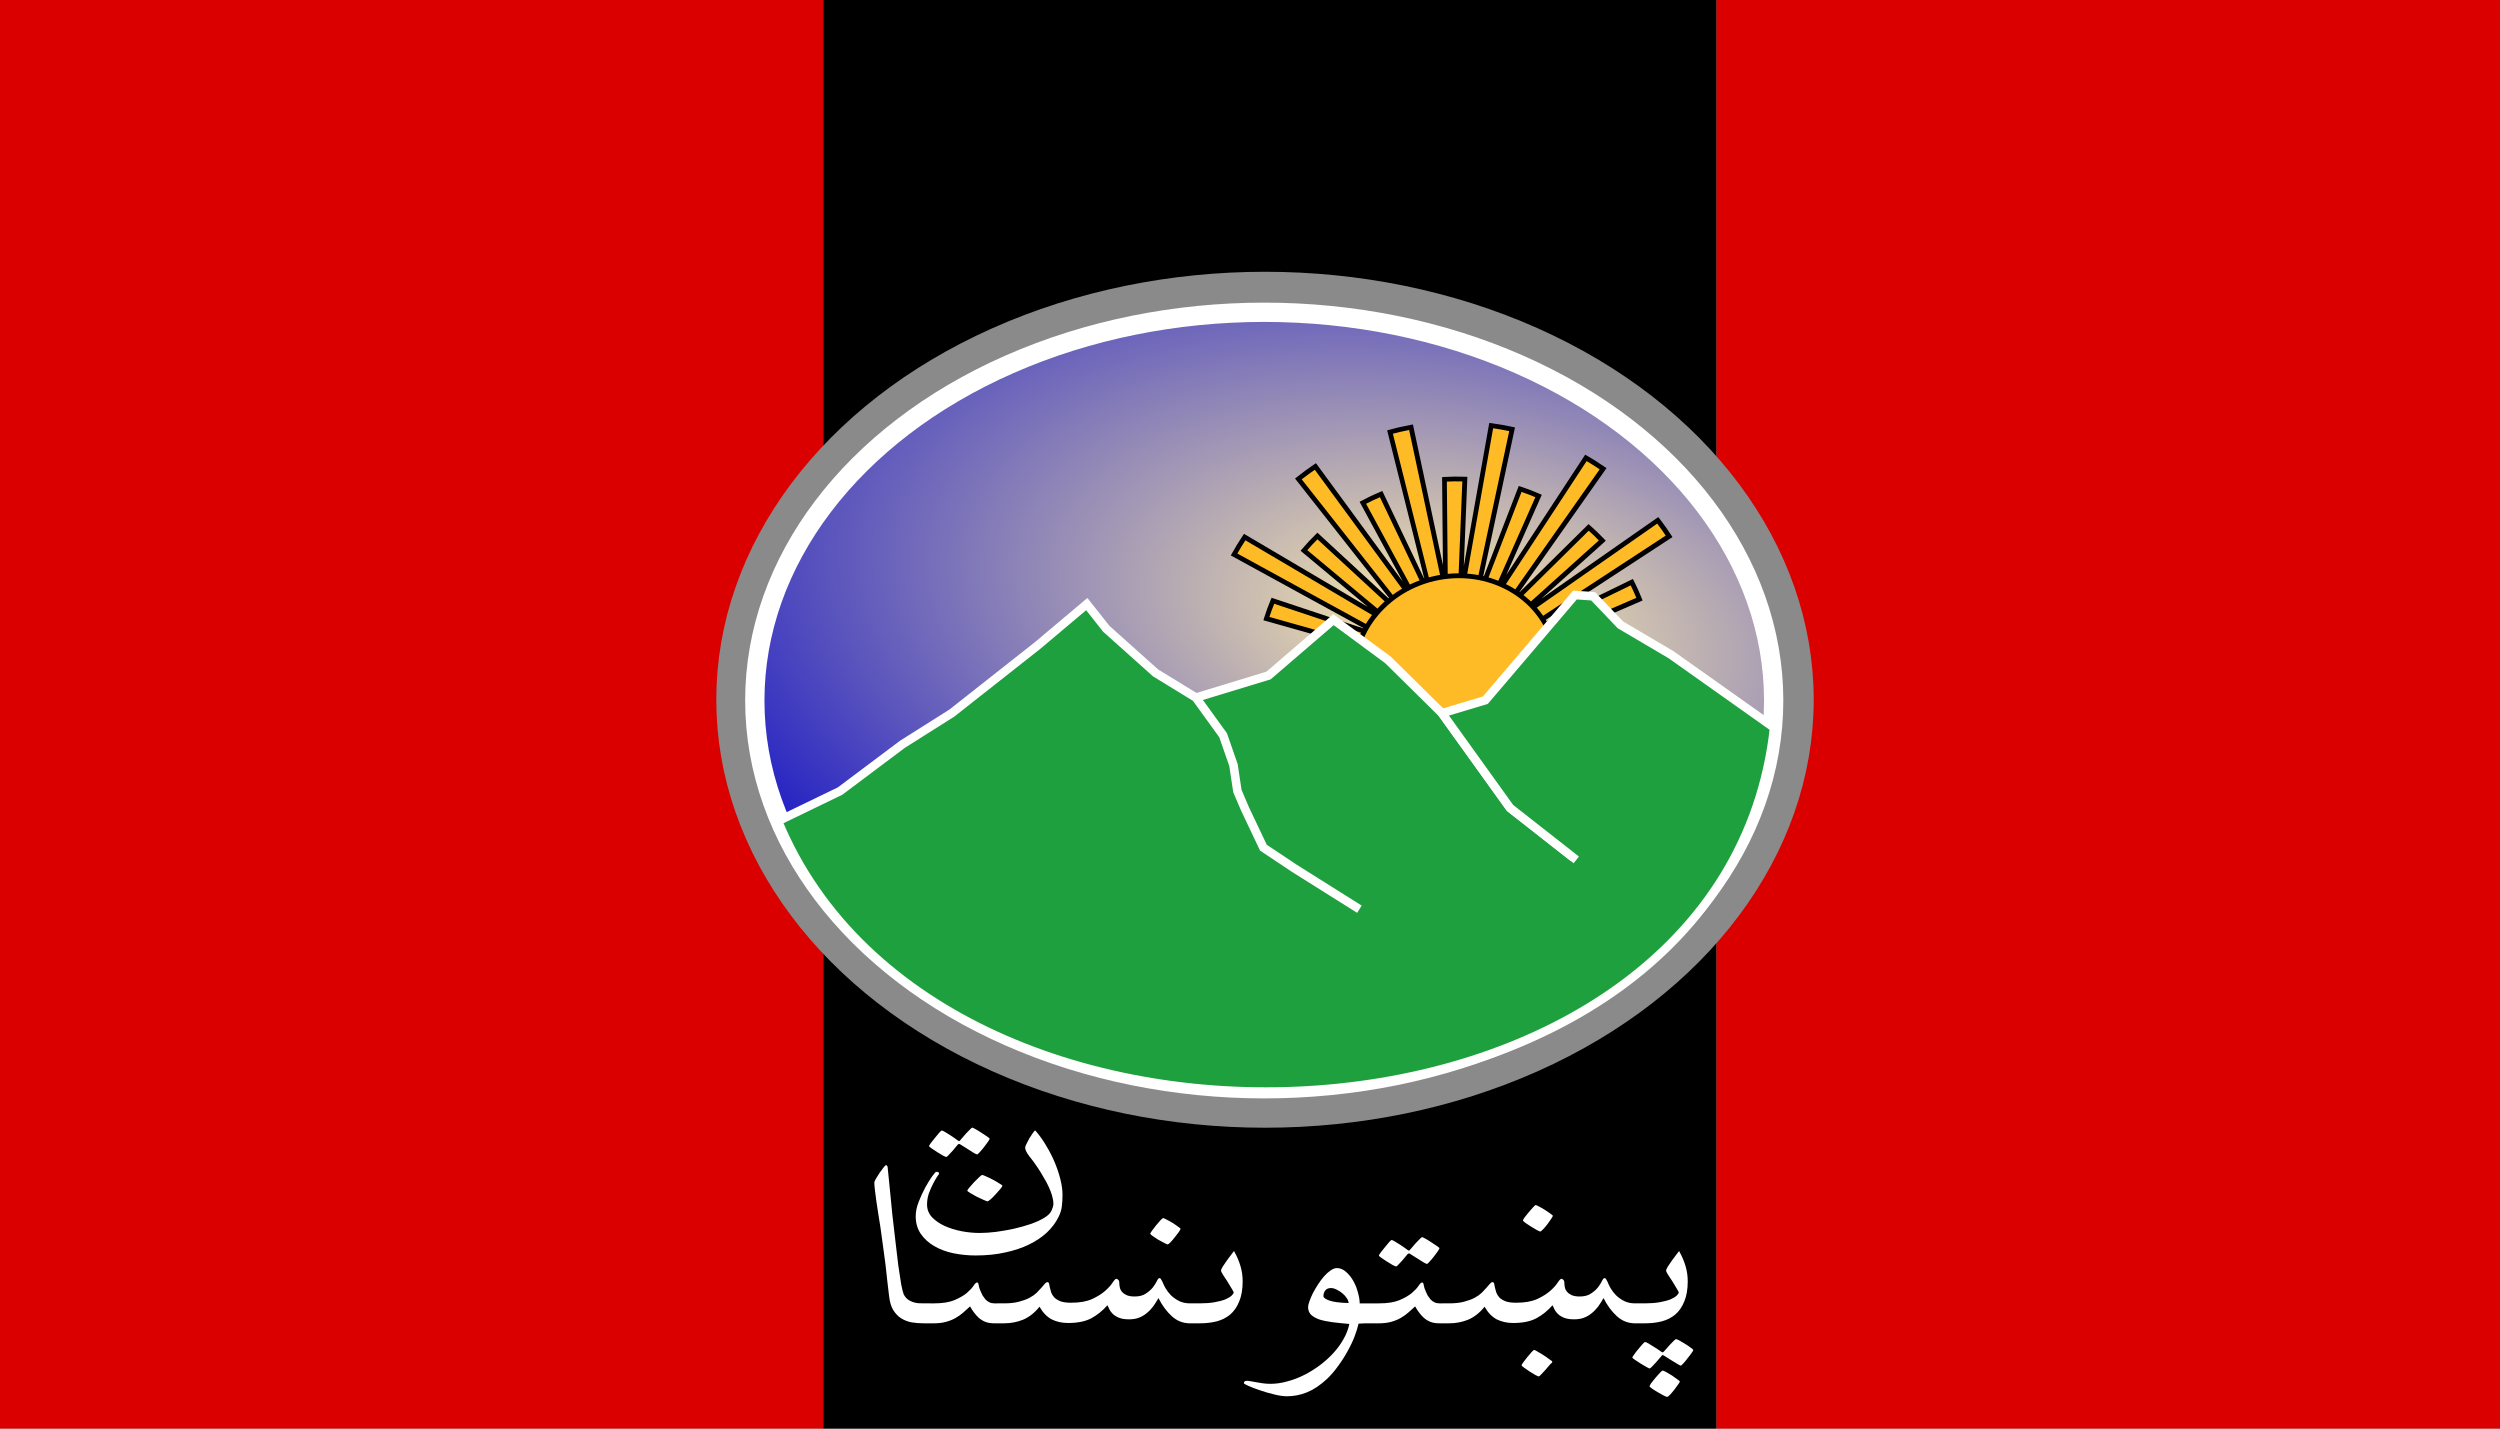
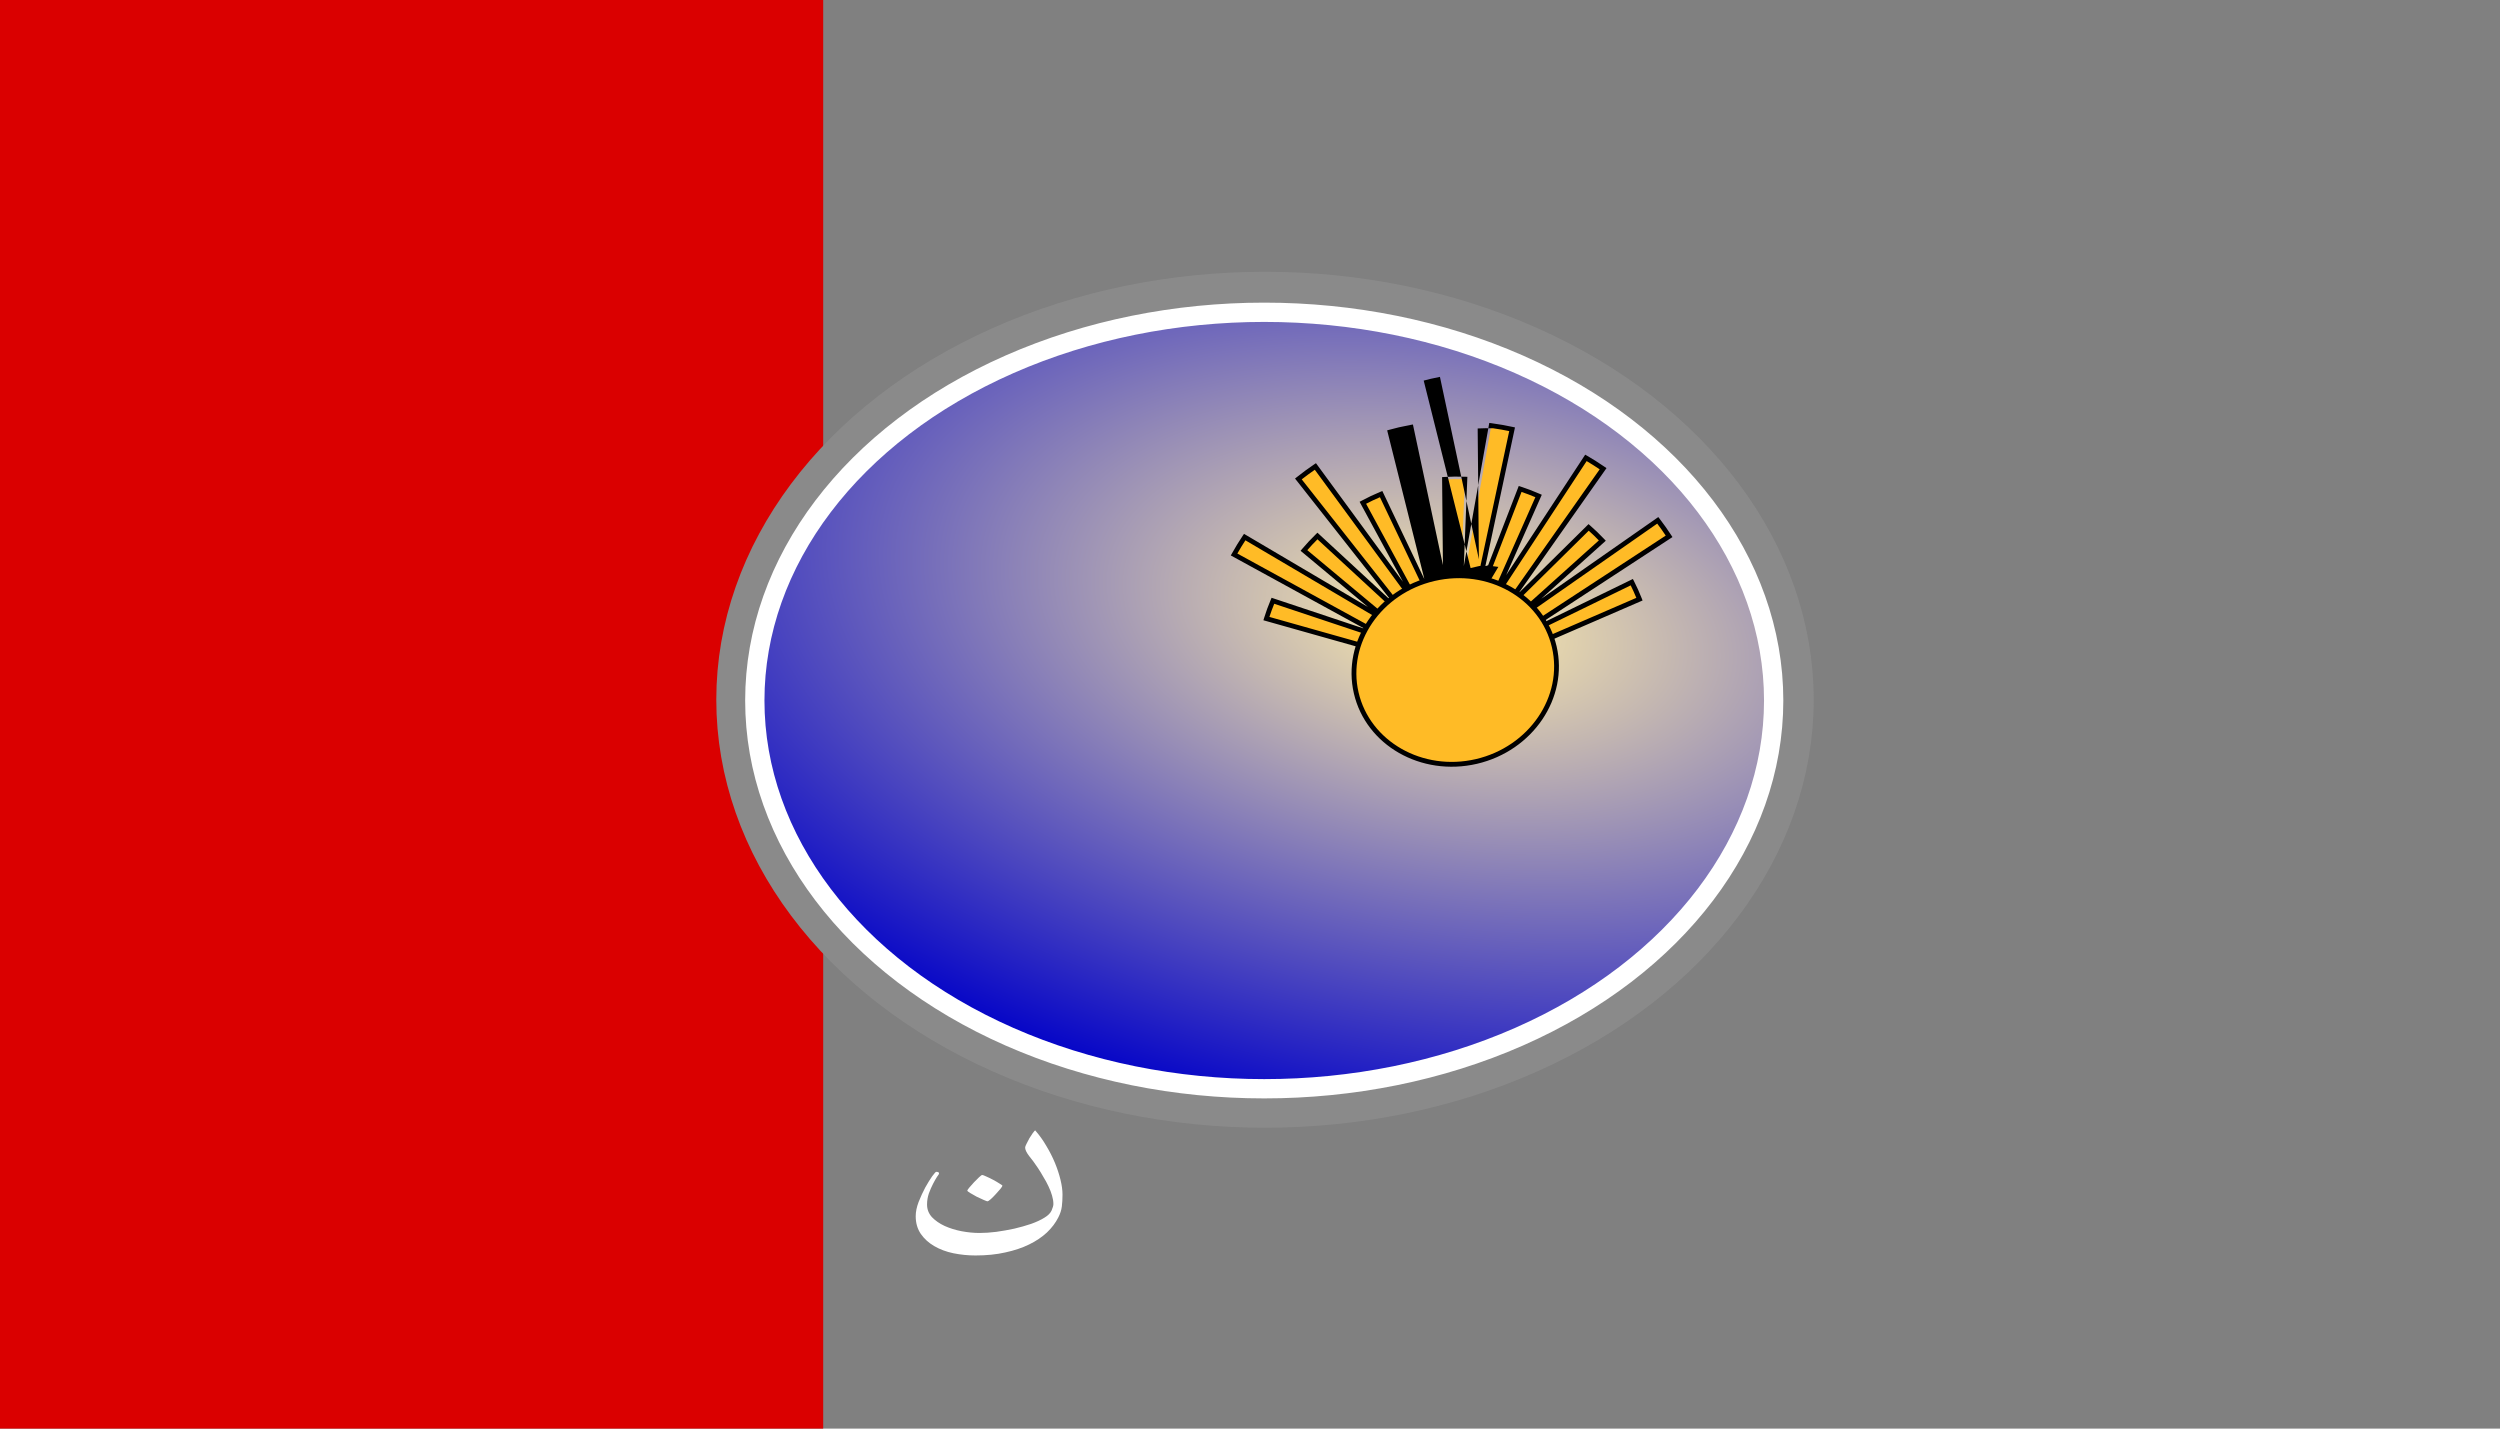
<svg xmlns="http://www.w3.org/2000/svg" xmlns:ns1="http://sodipodi.sourceforge.net/DTD/sodipodi-0.dtd" xmlns:ns2="http://www.inkscape.org/namespaces/inkscape" xmlns:xlink="http://www.w3.org/1999/xlink" id="Flag_of_Iran_1964" data-name="Flag of Iran 1964" viewBox="0 0 1050.01 600.01" version="1.1" ns1:docname="Pashtu flag.svg" ns2:version="0.92.2 (5c3e80d, 2017-08-06)">
  <rect x="0" y="0" width="1050.01" height="600.01" fill="#808080" stroke="none" />
  <ns1:namedview pagecolor="#ffffff" bordercolor="#666666" borderopacity="1" objecttolerance="10" gridtolerance="10" guidetolerance="10" ns2:pageopacity="0" ns2:pageshadow="2" ns2:window-width="1920" ns2:window-height="1001" id="namedview126" showgrid="false" ns2:zoom="1.296645" ns2:cx="525.005" ns2:cy="300.005" ns2:window-x="-9" ns2:window-y="-9" ns2:window-maximized="1" ns2:current-layer="Flag_of_Iran_1964" />
  <defs id="defs4">
    <linearGradient ns2:collect="always" id="linearGradient5326">
      <stop style="stop-color:#ffeeaa;stop-opacity:1;" offset="0" id="stop5322" />
      <stop style="stop-color:#ffeeaa;stop-opacity:0;" offset="1" id="stop5324" />
    </linearGradient>
    <style id="style2">
      .cls-1 {
        fill: #fff;
      }

      .cls-2 {
        fill: #ffbb26;
      }

      .cls-3 {
        fill: #da0000;
      }

      .cls-4 {
        fill: #239f40;
      }
    </style>
    <radialGradient ns2:collect="always" xlink:href="#linearGradient5326" id="radialGradient5328" cx="609.054" cy="252.389" fx="609.054" fy="252.389" r="218.014" gradientTransform="matrix(0.168,-0.996,1.856,0.313,38.356,789.475)" gradientUnits="userSpaceOnUse" />
  </defs>
-   <rect style="opacity:1;fill:#000000;fill-opacity:1;stroke:none;stroke-width:8.101;stroke-miterlimit:4;stroke-dasharray:none;stroke-opacity:1" id="rect5269" width="375.191" height="605.463" x="345.743" y="0" ry="172.871" rx="0" />
-   <rect style="opacity:1;fill:#da0000;fill-opacity:1;stroke:none;stroke-opacity:1" id="rect1009" width="329.076" height="605.463" x="720.934" y="0" />
  <rect style="opacity:1;fill:#da0000;fill-opacity:1;stroke:none;stroke-opacity:1" id="rect1020" width="345.743" height="603.282" x="0" y="0" />
  <ellipse style="opacity:1;fill:#0000c8;fill-opacity:1;stroke:#8a8a8a;stroke-width:15.335;stroke-miterlimit:4;stroke-dasharray:none;stroke-opacity:1" id="path4976" cx="531.305" cy="293.898" rx="222.794" ry="172.086" />
  <ellipse style="opacity:1;fill:url(#radialGradient5328);fill-opacity:1;stroke:#ffffff;stroke-width:8.101;stroke-miterlimit:4;stroke-dasharray:none;stroke-opacity:1" id="path5148" cx="530.986" cy="294.221" rx="213.964" ry="163.063" />
  <g id="layer1" transform="matrix(1.121,-0.261,0.264,1.136,-76.686,88.955)" style="opacity:1">
    <g id="g60">
      <g id="g36">
        <g id="g32">
          <g id="g58">
            <path class="cls-2" d="m 544.26,205.6 c -1.17,0 -2.34,0.03 -3.5,0.08 l 1.07,63.03 -9.37,-41.99 c -2.44,0.4 -4.85,0.92 -7.22,1.55 l 11.99,43.02 -25.86,-59.63 c -2.4,0.9 -4.76,1.9 -7.08,2.99 l 28.53,59.99 -26.45,-38.41 c -2.07,1.23 -4.07,2.56 -6,3.98 l 25.3,33.03 -45.25,-42.56 c -1.81,1.67 -3.55,3.43 -5.22,5.24 l 48.27,42.59 -38.29,-23.2 c -1.36,1.84 -2.62,3.75 -3.79,5.73 l 45.48,24.73 1.75,-2.75 0.81,0.75 3.76,-3.44 1.84,-1.17 v 0.09 l 4.04,-1.5 v 0.08 l 3.49,-0.83 h 3.49 l 3.58,0.83 v -0.08 l 4.04,1.5 v -0.09 l 1.84,1.17 3.76,3.44 0.81,-0.75 1.29,2.09 -0.92,0.34 1.93,4.35 1.11,4.25 52.11,-9.37 c -0.33,-2.24 -0.77,-4.44 -1.32,-6.59 l -51.07,11.53 68.11,-24.55 c -0.81,-2.23 -1.71,-4.41 -2.7,-6.54 l -60.92,24.06 39.54,-21.49 c -1.17,-1.98 -2.42,-3.9 -3.78,-5.74 l -38.23,23.15 48.23,-42.54 c -1.66,-1.8 -3.4,-3.54 -5.2,-5.2 l -45.22,42.56 25.24,-33.06 c -1.92,-1.41 -3.91,-2.75 -5.97,-3.98 l -23.86,34.64 -0.64,-0.34 26.58,-55.89 c -2.33,-1.1 -4.71,-2.09 -7.12,-2.99 l -24.41,56.29 -0.37,-0.2 10.99,-39.46 c -2.39,-0.64 -4.81,-1.18 -7.26,-1.58 l -8.67,38.46 1.09,-59.48 c -1.45,-0.07 -2.9,-0.11 -4.36,-0.11 v 0 z" id="path54" ns2:connector-curvature="0" style="fill:#ffbb26" />
-             <path d="m 562.87,295.02 -1.09,-4.2 -12.1,2.73 11.6,-4.18 -1.26,-2.83 -5.31,2.1 5.03,-2.73 -0.44,-0.98 v 0 l -1.2,-1.09 -0.76,0.46 0.64,-0.57 -2.98,-2.72 -1.35,-0.85 -3.71,-1.38 -3.97,-0.92 h -3.28 l -2.52,0.6 1.35,4.85 -2.03,-4.69 -0.7,0.17 -2.54,0.95 2.11,4.43 -2.86,-4.15 -0.39,0.15 -1.35,0.85 -2.98,2.72 0.65,0.57 -0.76,-0.46 -1.2,1.1 -0.64,-0.59 -1.63,2.55 -46.99,-25.56 0.46,-0.78 c 1.17,-1.98 2.46,-3.93 3.84,-5.8 l 0.47,-0.64 30.6,18.54 -41.6,-36.71 0.61,-0.66 c 1.8,-1.95 3.52,-3.68 5.27,-5.29 l 0.6,-0.55 38,35.75 -19.3,-25.19 0.72,-0.53 c 1.96,-1.44 4.01,-2.79 6.07,-4.02 l 0.7,-0.42 20.7,30.06 -24.19,-50.88 0.79,-0.37 c 2.33,-1.1 4.74,-2.12 7.14,-3.02 l 0.78,-0.29 21.13,48.73 -8.81,-31.62 0.85,-0.23 c 2.39,-0.64 4.84,-1.17 7.3,-1.57 l 0.82,-0.13 7.67,34.39 -0.94,-55.27 0.86,-0.03 c 1.37,-0.05 2.49,-0.08 3.53,-0.08 1.42,0 2.9,0.04 4.4,0.11 l 0.85,0.04 -0.95,51.76 6.97,-30.91 0.81,0.13 c 2.42,0.4 4.9,0.94 7.35,1.6 l 0.85,0.23 -8.64,31.01 20.88,-48.13 0.78,0.29 c 2.61,0.98 4.96,1.97 7.19,3.02 l 0.79,0.37 -24.2,50.9 20.71,-30.06 0.7,0.42 c 1.98,1.18 4.02,2.53 6.04,4.02 l 0.72,0.53 -19.3,25.28 38.04,-35.8 0.6,0.55 c 1.8,1.66 3.57,3.43 5.25,5.25 l 0.61,0.66 -41.56,36.67 30.55,-18.5 0.47,0.64 c 1.32,1.79 2.6,3.74 3.83,5.82 l 0.46,0.78 -27.74,15.08 48.36,-19.1 0.35,0.75 c 1,2.15 1.91,4.37 2.73,6.61 l 0.3,0.82 -55.67,20.07 38.14,-8.61 0.21,0.82 c 0.55,2.15 1,4.39 1.34,6.68 l 0.12,0.84 -53.74,9.66 v -0.02 z m 0.61,-4.59 0.67,2.58 50.47,-9.07 c -0.27,-1.64 -0.59,-3.26 -0.97,-4.84 z m -1.83,-4.52 1.27,2.86 h 0.01 l 67.28,-24.26 c -0.62,-1.65 -1.3,-3.29 -2.03,-4.9 l -65.51,25.87 0.02,0.04 -1.05,0.38 h 0.01 z m -1.73,-1.55 -0.6,0.55 0.77,-0.28 z m 0.76,-2.09 1.45,2.34 43.91,-23.87 c -0.9,-1.49 -1.84,-2.91 -2.79,-4.24 l -42.56,25.78 h -0.01 z m -78.05,-21.6 43.96,23.91 1.47,-2.31 -42.63,-25.82 c -0.99,1.38 -1.93,2.79 -2.81,4.23 h 0.01 z m 45.83,20.96 0.99,0.92 2.48,-2.27 -51.5,-48.44 c -1.31,1.23 -2.62,2.55 -3.96,3.98 l 51.96,45.85 0.02,-0.04 z m 28.38,-1.31 2.44,2.23 1,-0.93 0.02,0.04 51.91,-45.79 c -1.28,-1.36 -2.6,-2.68 -3.95,-3.95 z m -4.04,-2.78 3.25,2.06 0.63,0.57 30.37,-39.77 c -1.5,-1.08 -3.01,-2.08 -4.48,-2.98 l -23.83,34.6 -2.08,-1.09 26.56,-55.85 c -1.73,-0.79 -3.53,-1.55 -5.49,-2.3 l -24.46,56.39 -1.82,-0.99 10.94,-39.28 c -1.84,-0.47 -3.69,-0.88 -5.51,-1.2 l -10.38,46.01 1.23,-67.19 c -1.18,-0.05 -2.35,-0.07 -3.47,-0.07 v 0 c -0.8,0 -1.64,0 -2.61,0.05 l 1.19,69.58 h 3.32 l 2.6,0.6 v -0.24 l 4.04,1.5 z m -51.18,-37.18 30.47,39.77 0.58,-0.53 1.76,-1.12 -28.31,-41.11 c -1.53,0.93 -3.04,1.93 -4.51,2.98 h 0.01 z m 34.3,37.19 v 0.42 l 2.82,-1.05 -27.82,-64.16 c -1.83,0.71 -3.65,1.48 -5.44,2.3 l 29.89,62.84 0.56,-0.35 z m 4.04,-1.08 v 0.23 l 2.51,-0.6 h 0.12 L 531.8,227.71 c -1.84,0.32 -3.67,0.71 -5.46,1.17 l 13.3,47.71 0.33,-0.12 z" id="path56" ns2:connector-curvature="0" />
+             <path d="m 562.87,295.02 -1.09,-4.2 -12.1,2.73 11.6,-4.18 -1.26,-2.83 -5.31,2.1 5.03,-2.73 -0.44,-0.98 v 0 l -1.2,-1.09 -0.76,0.46 0.64,-0.57 -2.98,-2.72 -1.35,-0.85 -3.71,-1.38 -3.97,-0.92 h -3.28 l -2.52,0.6 1.35,4.85 -2.03,-4.69 -0.7,0.17 -2.54,0.95 2.11,4.43 -2.86,-4.15 -0.39,0.15 -1.35,0.85 -2.98,2.72 0.65,0.57 -0.76,-0.46 -1.2,1.1 -0.64,-0.59 -1.63,2.55 -46.99,-25.56 0.46,-0.78 c 1.17,-1.98 2.46,-3.93 3.84,-5.8 l 0.47,-0.64 30.6,18.54 -41.6,-36.71 0.61,-0.66 c 1.8,-1.95 3.52,-3.68 5.27,-5.29 l 0.6,-0.55 38,35.75 -19.3,-25.19 0.72,-0.53 c 1.96,-1.44 4.01,-2.79 6.07,-4.02 l 0.7,-0.42 20.7,30.06 -24.19,-50.88 0.79,-0.37 c 2.33,-1.1 4.74,-2.12 7.14,-3.02 l 0.78,-0.29 21.13,48.73 -8.81,-31.62 0.85,-0.23 c 2.39,-0.64 4.84,-1.17 7.3,-1.57 l 0.82,-0.13 7.67,34.39 -0.94,-55.27 0.86,-0.03 c 1.37,-0.05 2.49,-0.08 3.53,-0.08 1.42,0 2.9,0.04 4.4,0.11 l 0.85,0.04 -0.95,51.76 6.97,-30.91 0.81,0.13 c 2.42,0.4 4.9,0.94 7.35,1.6 l 0.85,0.23 -8.64,31.01 20.88,-48.13 0.78,0.29 c 2.61,0.98 4.96,1.97 7.19,3.02 l 0.79,0.37 -24.2,50.9 20.71,-30.06 0.7,0.42 c 1.98,1.18 4.02,2.53 6.04,4.02 l 0.72,0.53 -19.3,25.28 38.04,-35.8 0.6,0.55 c 1.8,1.66 3.57,3.43 5.25,5.25 l 0.61,0.66 -41.56,36.67 30.55,-18.5 0.47,0.64 c 1.32,1.79 2.6,3.74 3.83,5.82 l 0.46,0.78 -27.74,15.08 48.36,-19.1 0.35,0.75 c 1,2.15 1.91,4.37 2.73,6.61 l 0.3,0.82 -55.67,20.07 38.14,-8.61 0.21,0.82 c 0.55,2.15 1,4.39 1.34,6.68 l 0.12,0.84 -53.74,9.66 v -0.02 z m 0.61,-4.59 0.67,2.58 50.47,-9.07 c -0.27,-1.64 -0.59,-3.26 -0.97,-4.84 z m -1.83,-4.52 1.27,2.86 h 0.01 l 67.28,-24.26 c -0.62,-1.65 -1.3,-3.29 -2.03,-4.9 l -65.51,25.87 0.02,0.04 -1.05,0.38 h 0.01 z m -1.73,-1.55 -0.6,0.55 0.77,-0.28 z m 0.76,-2.09 1.45,2.34 43.91,-23.87 c -0.9,-1.49 -1.84,-2.91 -2.79,-4.24 l -42.56,25.78 h -0.01 z m -78.05,-21.6 43.96,23.91 1.47,-2.31 -42.63,-25.82 c -0.99,1.38 -1.93,2.79 -2.81,4.23 h 0.01 z m 45.83,20.96 0.99,0.92 2.48,-2.27 -51.5,-48.44 c -1.31,1.23 -2.62,2.55 -3.96,3.98 l 51.96,45.85 0.02,-0.04 z m 28.38,-1.31 2.44,2.23 1,-0.93 0.02,0.04 51.91,-45.79 c -1.28,-1.36 -2.6,-2.68 -3.95,-3.95 z m -4.04,-2.78 3.25,2.06 0.63,0.57 30.37,-39.77 c -1.5,-1.08 -3.01,-2.08 -4.48,-2.98 l -23.83,34.6 -2.08,-1.09 26.56,-55.85 c -1.73,-0.79 -3.53,-1.55 -5.49,-2.3 c -1.84,-0.47 -3.69,-0.88 -5.51,-1.2 l -10.38,46.01 1.23,-67.19 c -1.18,-0.05 -2.35,-0.07 -3.47,-0.07 v 0 c -0.8,0 -1.64,0 -2.61,0.05 l 1.19,69.58 h 3.32 l 2.6,0.6 v -0.24 l 4.04,1.5 z m -51.18,-37.18 30.47,39.77 0.58,-0.53 1.76,-1.12 -28.31,-41.11 c -1.53,0.93 -3.04,1.93 -4.51,2.98 h 0.01 z m 34.3,37.19 v 0.42 l 2.82,-1.05 -27.82,-64.16 c -1.83,0.71 -3.65,1.48 -5.44,2.3 l 29.89,62.84 0.56,-0.35 z m 4.04,-1.08 v 0.23 l 2.51,-0.6 h 0.12 L 531.8,227.71 c -1.84,0.32 -3.67,0.71 -5.46,1.17 l 13.3,47.71 0.33,-0.12 z" id="path56" ns2:connector-curvature="0" />
          </g>
          <g id="g64">
            <path class="cls-2" d="m 544.26,260.67 c -20.33,0 -37.05,15.02 -37.05,33.75 0,18.73 16.71,33.84 37.05,33.84 20.34,0 37.15,-15.1 37.15,-33.84 0,-18.74 -16.82,-33.75 -37.15,-33.75 z" id="path60" ns2:connector-curvature="0" style="fill:#ffbb26" />
            <path d="m 544.26,329.14 c -20.91,0 -37.93,-15.57 -37.93,-34.72 0,-19.15 17.01,-34.63 37.93,-34.63 20.92,0 38.02,15.53 38.02,34.63 0,19.1 -17.06,34.72 -38.02,34.72 z m 0,-67.59 c -19.95,0 -36.18,14.75 -36.18,32.88 0,18.13 16.23,32.97 36.18,32.97 19.95,0 36.27,-14.79 36.27,-32.97 0,-18.18 -16.27,-32.88 -36.27,-32.88 z" id="path62" ns2:connector-curvature="0" />
          </g>
          <g id="path30" />
        </g>
      </g>
    </g>
  </g>
  <g id="g5999">
-     <path ns1:nodetypes="ccccccccc" ns2:connector-curvature="0" id="path5035" d="m 702.938,375.877 -40.9,-14.724 -27.812,-21.813 -28.588,-39.798 -22.674,-22.37 -22.904,-16.905 -27.267,23.449 -30.512,9.287 -0.782,94.353" style="fill:#1ea03e;fill-opacity:1;stroke:#ffffff;stroke-width:3.6;stroke-linecap:butt;stroke-linejoin:miter;stroke-miterlimit:4;stroke-dasharray:none;stroke-opacity:1" />
-     <path ns1:nodetypes="ccccccccccccccccccccccccc" ns2:connector-curvature="0" id="path5033" d="m 662.038,361.153 -27.812,-21.813 -28.588,-39.798 18.227,-5.465 37.628,-44.172 7.635,0.545 11.452,11.997 21.268,12.543 43.291,30.671 c -20.792,188.091 -350.226,204.199 -418.384,39.209 l 26.078,-12.62 26.176,-19.632 20.723,-13.088 35.992,-28.357 20.723,-17.451 8.18,10.361 20.723,18.541 16.932,10.378 11.425,15.798 4.363,12.543 1.636,10.907 3.272,7.635 7.657,16.134 13.088,8.725 27.244,17.131" style="fill:#1ea03e;fill-opacity:1;stroke:#ffffff;stroke-width:3.6;stroke-linecap:butt;stroke-linejoin:miter;stroke-miterlimit:4;stroke-dasharray:none;stroke-opacity:1" />
-   </g>
+     </g>
  <g aria-label="پشتونستا" transform="scale(1.096,0.912)" style="font-style:normal;font-weight:normal;font-size:150.559px;line-height:1.25;font-family:sans-serif;letter-spacing:0px;word-spacing:0px;fill:#ffffff;fill-opacity:1;stroke:none;stroke-width:3.764" id="text5430">
-     <path id="path5542" style="font-style:normal;font-variant:normal;font-weight:normal;font-stretch:normal;font-family:Scheherazade;-inkscape-font-specification:Scheherazade;fill:#ffffff;stroke-width:3.764" d="m 354.023,609.428 c -1.617,0 -3.186,-0.147 -4.705,-0.441 -1.47,-0.343 -2.818,-0.98 -4.043,-1.911 -1.176,-0.931 -2.181,-2.205 -3.014,-3.823 -0.784,-1.617 -1.299,-3.725 -1.544,-6.322 -0.196,-1.96 -0.417,-4.19 -0.662,-6.69 -0.196,-2.549 -0.441,-5.22 -0.735,-8.013 -0.294,-2.794 -0.613,-5.636 -0.956,-8.528 -0.294,-2.892 -0.613,-5.685 -0.956,-8.381 -0.294,-2.303 -0.588,-4.509 -0.882,-6.616 -0.245,-2.107 -0.49,-4.068 -0.735,-5.881 -0.196,-1.813 -0.368,-3.431 -0.515,-4.852 -0.147,-1.421 -0.221,-2.573 -0.221,-3.455 0,-0.245 0.196,-0.784 0.588,-1.617 0.441,-0.882 0.907,-1.789 1.397,-2.72 0.539,-0.931 1.054,-1.764 1.544,-2.5 0.49,-0.735 0.809,-1.103 0.956,-1.103 0.098,0 0.221,0.098 0.368,0.294 0.196,0.196 0.294,0.588 0.294,1.176 0.245,2.745 0.515,5.979 0.809,9.704 0.294,3.725 0.613,7.621 0.956,11.689 l 1.176,12.204 c 0.392,4.068 0.76,7.793 1.103,11.174 0.392,3.382 0.76,6.273 1.103,8.675 0.392,2.352 0.711,3.872 0.956,4.558 0.392,0.931 0.882,1.691 1.47,2.279 0.588,0.539 1.225,0.956 1.911,1.25 0.686,0.294 1.397,0.49 2.132,0.588 0.735,0.049 1.47,0.073 2.205,0.073 h 2.72 c 1.862,0 3.235,0.49 4.117,1.47 0.931,0.931 1.397,1.96 1.397,3.088 0,1.127 -0.466,2.181 -1.397,3.161 -0.882,0.98 -2.254,1.47 -4.117,1.47 z m 27.054,0 c -1.372,0 -2.524,-0.221 -3.455,-0.662 -0.931,-0.441 -1.789,-1.078 -2.573,-1.911 -0.539,-0.588 -1.127,-1.372 -1.764,-2.352 -0.637,-1.029 -1.152,-1.985 -1.544,-2.867 -0.882,0.98 -1.764,1.936 -2.647,2.867 -0.882,0.931 -1.862,1.764 -2.941,2.5 -1.078,0.735 -2.303,1.323 -3.676,1.764 -1.323,0.441 -2.892,0.662 -4.705,0.662 h -2.72 c -1.862,0 -3.235,-0.49 -4.117,-1.47 -0.931,-0.98 -1.397,-2.034 -1.397,-3.161 0,-1.127 0.466,-2.156 1.397,-3.088 0.882,-0.98 2.254,-1.47 4.117,-1.47 h 2.72 c 3.333,0 5.979,-0.49 7.94,-1.47 2.009,-1.029 3.602,-2.132 4.778,-3.308 1.176,-1.225 2.034,-2.328 2.573,-3.308 0.539,-1.029 1.005,-1.544 1.397,-1.544 0.294,0 0.49,0.417 0.588,1.25 0.098,0.833 0.343,1.764 0.735,2.794 0.196,0.588 0.441,1.225 0.735,1.911 0.343,0.637 0.711,1.25 1.103,1.838 0.441,0.539 0.931,0.98 1.47,1.323 0.588,0.343 1.25,0.515 1.985,0.515 h 2.867 c 1.862,0 3.235,0.49 4.117,1.47 0.931,0.931 1.397,1.96 1.397,3.088 0,1.127 -0.466,2.181 -1.397,3.161 -0.882,0.98 -2.254,1.47 -4.117,1.47 z m -1.824,-85.054 c 0,0.196 -0.221,0.686 -0.662,1.47 -0.441,0.784 -0.956,1.617 -1.544,2.5 -0.539,0.833 -1.078,1.593 -1.617,2.279 -0.49,0.686 -0.833,1.029 -1.029,1.029 -0.098,0 -0.49,-0.221 -1.176,-0.662 -0.637,-0.49 -1.348,-1.029 -2.132,-1.617 -0.882,-0.686 -1.887,-1.446 -3.014,-2.279 -0.343,-0.343 -0.686,-0.343 -1.029,0 -0.735,1.029 -1.397,1.985 -1.985,2.867 -0.539,0.735 -1.054,1.397 -1.544,1.985 -0.441,0.588 -0.735,0.882 -0.882,0.882 -0.147,0 -0.588,-0.221 -1.323,-0.662 -0.686,-0.49 -1.421,-1.029 -2.205,-1.617 -0.784,-0.588 -1.495,-1.152 -2.132,-1.691 -0.637,-0.539 -0.956,-0.882 -0.956,-1.029 0,-0.196 0.221,-0.662 0.662,-1.397 0.49,-0.784 1.029,-1.593 1.617,-2.426 0.588,-0.882 1.127,-1.666 1.617,-2.352 0.539,-0.686 0.858,-1.029 0.956,-1.029 0.245,0 0.686,0.245 1.323,0.735 0.637,0.441 1.299,0.931 1.985,1.47 0.833,0.637 1.74,1.397 2.72,2.279 0.294,0.245 0.49,0.392 0.588,0.441 0.147,0 0.343,-0.196 0.588,-0.588 0.735,-1.078 1.421,-2.034 2.058,-2.867 0.539,-0.686 1.054,-1.323 1.544,-1.911 0.49,-0.588 0.784,-0.882 0.882,-0.882 0.147,0 0.588,0.245 1.323,0.735 0.735,0.49 1.495,1.054 2.279,1.691 0.784,0.588 1.495,1.152 2.132,1.691 0.637,0.539 0.956,0.858 0.956,0.956 z m 76.736,85.054 c -2.598,0 -4.901,-1.078 -6.91,-3.235 -2.009,-2.205 -3.725,-4.999 -5.146,-8.381 -0.637,1.372 -1.323,2.671 -2.058,3.896 -0.735,1.176 -1.568,2.205 -2.5,3.088 -0.882,0.882 -1.862,1.568 -2.941,2.058 -1.078,0.49 -2.328,0.735 -3.749,0.735 -1.617,0 -2.916,-0.245 -3.896,-0.735 -0.98,-0.49 -1.764,-1.078 -2.352,-1.764 -0.588,-0.686 -1.029,-1.397 -1.323,-2.132 -0.245,-0.735 -0.49,-1.348 -0.735,-1.838 -1.862,2.549 -3.945,4.558 -6.249,6.028 -2.254,1.421 -5.195,2.132 -8.822,2.132 -2.352,0 -4.46,-0.564 -6.322,-1.691 -1.813,-1.176 -3.357,-3.112 -4.631,-5.808 -1.862,2.794 -3.945,4.778 -6.249,5.955 -2.303,1.127 -4.729,1.691 -7.278,1.691 h -2.72 c -1.862,0 -3.235,-0.49 -4.117,-1.47 -0.931,-0.98 -1.397,-2.034 -1.397,-3.161 0,-1.127 0.466,-2.156 1.397,-3.088 0.882,-0.98 2.254,-1.47 4.117,-1.47 h 2.72 c 2.156,0 4.019,-0.245 5.587,-0.735 1.568,-0.49 2.916,-1.078 4.043,-1.764 1.127,-0.735 2.058,-1.519 2.794,-2.352 0.735,-0.882 1.348,-1.666 1.838,-2.352 0.539,-0.735 0.98,-1.348 1.323,-1.838 0.343,-0.49 0.662,-0.735 0.956,-0.735 0.343,0 0.564,0.245 0.662,0.735 0.098,0.441 0.196,1.029 0.294,1.764 0.147,0.686 0.319,1.446 0.515,2.279 0.245,0.784 0.637,1.544 1.176,2.279 0.588,0.686 1.372,1.274 2.352,1.764 1.029,0.441 2.377,0.662 4.043,0.662 3.333,0 6.028,-0.564 8.087,-1.691 2.107,-1.176 3.798,-2.45 5.073,-3.823 1.274,-1.372 2.205,-2.622 2.794,-3.749 0.637,-1.176 1.127,-1.764 1.47,-1.764 0.147,0 0.368,0.147 0.662,0.441 0.294,0.294 0.441,0.809 0.441,1.544 0,0.686 0.073,1.397 0.221,2.132 0.147,0.735 0.441,1.397 0.882,1.985 0.441,0.588 1.029,1.078 1.764,1.47 0.784,0.392 1.789,0.588 3.014,0.588 1.764,0 3.186,-0.441 4.264,-1.323 1.127,-0.882 2.034,-1.838 2.72,-2.867 0.686,-1.078 1.201,-2.058 1.544,-2.941 0.343,-0.882 0.662,-1.323 0.956,-1.323 0.294,0 0.49,0.147 0.588,0.441 0.147,0.245 0.343,0.662 0.588,1.25 0.245,0.833 0.637,1.813 1.176,2.941 0.539,1.127 1.225,2.205 2.058,3.235 0.882,1.029 1.911,1.911 3.088,2.647 1.225,0.735 2.622,1.103 4.19,1.103 h 2.72 c 1.862,0 3.235,0.49 4.117,1.47 0.931,0.931 1.397,1.96 1.397,3.088 0,1.127 -0.466,2.181 -1.397,3.161 -0.882,0.98 -2.254,1.47 -4.117,1.47 z m 20.217,-19.408 c 0,3.725 -0.441,6.837 -1.323,9.336 -0.833,2.5 -1.985,4.509 -3.455,6.028 -1.47,1.47 -3.21,2.524 -5.22,3.161 -1.96,0.588 -4.092,0.882 -6.396,0.882 h -2.72 c -1.862,0 -3.235,-0.49 -4.117,-1.47 -0.931,-0.98 -1.397,-2.034 -1.397,-3.161 0,-1.127 0.466,-2.156 1.397,-3.088 0.882,-0.98 2.254,-1.47 4.117,-1.47 h 2.72 c 2.107,0 3.97,-0.172 5.587,-0.515 1.666,-0.343 3.063,-0.784 4.19,-1.323 1.029,-0.539 1.813,-1.103 2.352,-1.691 0.539,-0.637 0.809,-1.127 0.809,-1.47 0,-0.294 -0.27,-0.931 -0.809,-1.911 -0.49,-1.029 -1.029,-2.107 -1.617,-3.235 -0.588,-1.127 -1.152,-2.156 -1.691,-3.088 -0.49,-0.98 -0.735,-1.593 -0.735,-1.838 0,-0.343 0.221,-0.956 0.662,-1.838 0.49,-0.931 1.029,-1.887 1.617,-2.867 0.588,-0.98 1.152,-1.887 1.691,-2.72 0.539,-0.882 0.882,-1.421 1.029,-1.617 1.127,2.451 1.96,4.803 2.5,7.057 0.539,2.205 0.809,4.484 0.809,6.837 z m -23.79,-24.139 c 0,0.196 -0.221,0.686 -0.662,1.47 -0.441,0.735 -0.956,1.544 -1.544,2.426 -0.539,0.833 -1.078,1.593 -1.617,2.279 -0.539,0.686 -0.931,1.029 -1.176,1.029 -0.098,0 -0.515,-0.221 -1.25,-0.662 -0.686,-0.441 -1.446,-0.931 -2.279,-1.47 -0.784,-0.588 -1.495,-1.152 -2.132,-1.691 -0.637,-0.539 -0.956,-0.907 -0.956,-1.103 0,-0.196 0.221,-0.662 0.662,-1.397 0.49,-0.784 1.005,-1.593 1.544,-2.426 0.588,-0.882 1.152,-1.666 1.691,-2.352 0.539,-0.686 0.882,-1.029 1.029,-1.029 0.196,0 0.662,0.245 1.397,0.735 0.735,0.441 1.495,0.956 2.279,1.544 0.784,0.588 1.47,1.152 2.058,1.691 0.637,0.539 0.956,0.858 0.956,0.956 z m 72.237,43.547 h -1.544 c -0.441,0 -0.858,0.025 -1.25,0.073 -0.441,0.049 -0.858,0.073 -1.25,0.073 -0.294,1.666 -0.784,3.578 -1.47,5.734 -0.686,2.205 -1.568,4.46 -2.647,6.763 -1.029,2.303 -2.23,4.582 -3.602,6.837 -1.323,2.254 -2.769,4.288 -4.337,6.102 -2.598,2.892 -5.146,4.95 -7.646,6.175 -2.5,1.225 -5.073,1.838 -7.719,1.838 -1.421,0 -3.088,-0.294 -4.999,-0.882 -1.911,-0.539 -3.725,-1.176 -5.44,-1.911 -1.715,-0.686 -3.161,-1.348 -4.337,-1.985 -1.176,-0.637 -1.764,-1.054 -1.764,-1.25 0,-0.294 0.098,-0.564 0.294,-0.809 0.196,-0.196 0.49,-0.294 0.882,-0.294 0.343,0 0.833,0.073 1.47,0.221 0.588,0.147 1.299,0.294 2.132,0.441 0.784,0.196 1.642,0.368 2.573,0.515 0.931,0.147 1.887,0.221 2.867,0.221 2.107,0 4.239,-0.368 6.396,-1.103 2.205,-0.686 4.362,-1.666 6.469,-2.941 2.107,-1.274 4.117,-2.769 6.028,-4.484 1.911,-1.715 3.651,-3.602 5.22,-5.661 1.568,-2.058 2.867,-4.215 3.896,-6.469 1.078,-2.254 1.813,-4.558 2.205,-6.91 -2.352,-0.245 -4.509,-0.515 -6.469,-0.809 -1.911,-0.294 -3.578,-0.711 -4.999,-1.25 -1.372,-0.588 -2.451,-1.323 -3.235,-2.205 -0.735,-0.931 -1.103,-2.107 -1.103,-3.529 0,-0.637 0.172,-1.519 0.515,-2.647 0.343,-1.176 0.784,-2.426 1.323,-3.749 0.588,-1.323 1.25,-2.671 1.985,-4.043 0.735,-1.372 1.495,-2.598 2.279,-3.676 0.833,-1.127 1.666,-2.034 2.5,-2.72 0.882,-0.735 1.691,-1.103 2.426,-1.103 1.274,0 2.451,0.588 3.529,1.764 1.078,1.127 2.009,2.524 2.794,4.19 0.784,1.666 1.372,3.455 1.764,5.367 0.441,1.862 0.662,3.504 0.662,4.926 h 3.602 2.867 c 1.862,0 3.235,0.49 4.117,1.47 0.931,0.931 1.397,1.96 1.397,3.088 0,1.127 -0.466,2.181 -1.397,3.161 -0.882,0.98 -2.254,1.47 -4.117,1.47 z m -7.866,-9.336 c 0,-0.686 -0.221,-1.421 -0.662,-2.205 -0.441,-0.833 -1.005,-1.593 -1.691,-2.279 -0.686,-0.686 -1.421,-1.25 -2.205,-1.691 -0.784,-0.49 -1.519,-0.735 -2.205,-0.735 -0.98,0 -1.715,0.392 -2.205,1.176 -0.441,0.735 -0.662,1.593 -0.662,2.573 0,0.686 0.784,1.372 2.352,2.058 1.617,0.637 4.043,1.005 7.278,1.103 z m 34.846,9.336 c -1.372,0 -2.524,-0.221 -3.455,-0.662 -0.931,-0.441 -1.789,-1.078 -2.573,-1.911 -0.539,-0.588 -1.127,-1.372 -1.764,-2.352 -0.637,-1.029 -1.152,-1.985 -1.544,-2.867 -0.882,0.98 -1.764,1.936 -2.647,2.867 -0.882,0.931 -1.862,1.764 -2.941,2.5 -1.078,0.735 -2.303,1.323 -3.676,1.764 -1.323,0.441 -2.892,0.662 -4.705,0.662 h -2.72 c -1.862,0 -3.235,-0.49 -4.117,-1.47 -0.931,-0.98 -1.397,-2.034 -1.397,-3.161 0,-1.127 0.466,-2.156 1.397,-3.088 0.882,-0.98 2.254,-1.47 4.117,-1.47 h 2.72 c 3.333,0 5.979,-0.49 7.94,-1.47 2.009,-1.029 3.602,-2.132 4.778,-3.308 1.176,-1.225 2.034,-2.328 2.573,-3.308 0.539,-1.029 1.005,-1.544 1.397,-1.544 0.294,0 0.49,0.417 0.588,1.25 0.098,0.833 0.343,1.764 0.735,2.794 0.196,0.588 0.441,1.225 0.735,1.911 0.343,0.637 0.711,1.25 1.103,1.838 0.441,0.539 0.931,0.98 1.47,1.323 0.588,0.343 1.25,0.515 1.985,0.515 h 2.867 c 1.862,0 3.235,0.49 4.117,1.47 0.931,0.931 1.397,1.96 1.397,3.088 0,1.127 -0.466,2.181 -1.397,3.161 -0.882,0.98 -2.254,1.47 -4.117,1.47 z m 0,-34.626 c 0,0.196 -0.221,0.686 -0.662,1.47 -0.441,0.784 -0.956,1.617 -1.544,2.5 -0.539,0.833 -1.078,1.593 -1.617,2.279 -0.49,0.686 -0.833,1.029 -1.029,1.029 -0.098,0 -0.49,-0.221 -1.176,-0.662 -0.637,-0.49 -1.348,-1.029 -2.132,-1.617 -0.882,-0.686 -1.887,-1.446 -3.014,-2.279 -0.343,-0.343 -0.686,-0.343 -1.029,0 -0.735,1.029 -1.397,1.985 -1.985,2.867 -0.539,0.735 -1.054,1.397 -1.544,1.985 -0.441,0.588 -0.735,0.882 -0.882,0.882 -0.147,0 -0.588,-0.221 -1.323,-0.662 -0.686,-0.49 -1.421,-1.029 -2.205,-1.617 -0.784,-0.588 -1.495,-1.152 -2.132,-1.691 -0.637,-0.539 -0.956,-0.882 -0.956,-1.029 0,-0.196 0.221,-0.662 0.662,-1.397 0.49,-0.784 1.029,-1.593 1.617,-2.426 0.588,-0.882 1.127,-1.666 1.617,-2.352 0.539,-0.686 0.858,-1.029 0.956,-1.029 0.245,0 0.686,0.245 1.323,0.735 0.637,0.441 1.299,0.931 1.985,1.47 0.833,0.637 1.74,1.397 2.72,2.279 0.294,0.245 0.49,0.392 0.588,0.441 0.147,0 0.343,-0.196 0.588,-0.588 0.735,-1.078 1.421,-2.034 2.058,-2.867 0.539,-0.686 1.054,-1.323 1.544,-1.911 0.49,-0.588 0.784,-0.882 0.882,-0.882 0.147,0 0.588,0.245 1.323,0.735 0.735,0.49 1.495,1.054 2.279,1.691 0.784,0.588 1.495,1.152 2.132,1.691 0.637,0.539 0.956,0.858 0.956,0.956 z m 74.912,34.626 c -2.598,0 -4.901,-1.078 -6.91,-3.235 -2.009,-2.205 -3.725,-4.999 -5.146,-8.381 -0.637,1.372 -1.323,2.671 -2.058,3.896 -0.735,1.176 -1.568,2.205 -2.5,3.088 -0.882,0.882 -1.862,1.568 -2.941,2.058 -1.078,0.49 -2.328,0.735 -3.749,0.735 -1.617,0 -2.916,-0.245 -3.896,-0.735 -0.98,-0.49 -1.764,-1.078 -2.352,-1.764 -0.588,-0.686 -1.029,-1.397 -1.323,-2.132 -0.245,-0.735 -0.49,-1.348 -0.735,-1.838 -1.862,2.549 -3.945,4.558 -6.249,6.028 -2.254,1.421 -5.195,2.132 -8.822,2.132 -2.352,0 -4.46,-0.564 -6.322,-1.691 -1.813,-1.176 -3.357,-3.112 -4.631,-5.808 -1.862,2.794 -3.945,4.778 -6.249,5.955 -2.303,1.127 -4.729,1.691 -7.278,1.691 h -2.72 c -1.862,0 -3.235,-0.49 -4.117,-1.47 -0.931,-0.98 -1.397,-2.034 -1.397,-3.161 0,-1.127 0.466,-2.156 1.397,-3.088 0.882,-0.98 2.254,-1.47 4.117,-1.47 h 2.72 c 2.156,0 4.019,-0.245 5.587,-0.735 1.568,-0.49 2.916,-1.078 4.043,-1.764 1.127,-0.735 2.058,-1.519 2.794,-2.352 0.735,-0.882 1.348,-1.666 1.838,-2.352 0.539,-0.735 0.98,-1.348 1.323,-1.838 0.343,-0.49 0.662,-0.735 0.956,-0.735 0.343,0 0.564,0.245 0.662,0.735 0.098,0.441 0.196,1.029 0.294,1.764 0.147,0.686 0.319,1.446 0.515,2.279 0.245,0.784 0.637,1.544 1.176,2.279 0.588,0.686 1.372,1.274 2.352,1.764 1.029,0.441 2.377,0.662 4.043,0.662 3.333,0 6.028,-0.564 8.087,-1.691 2.107,-1.176 3.798,-2.45 5.073,-3.823 1.274,-1.372 2.205,-2.622 2.794,-3.749 0.637,-1.176 1.127,-1.764 1.47,-1.764 0.147,0 0.368,0.147 0.662,0.441 0.294,0.294 0.441,0.809 0.441,1.544 0,0.686 0.073,1.397 0.221,2.132 0.147,0.735 0.441,1.397 0.882,1.985 0.441,0.588 1.029,1.078 1.764,1.47 0.784,0.392 1.789,0.588 3.014,0.588 1.764,0 3.186,-0.441 4.264,-1.323 1.127,-0.882 2.034,-1.838 2.72,-2.867 0.686,-1.078 1.201,-2.058 1.544,-2.941 0.343,-0.882 0.662,-1.323 0.956,-1.323 0.294,0 0.49,0.147 0.588,0.441 0.147,0.245 0.343,0.662 0.588,1.25 0.245,0.833 0.637,1.813 1.176,2.941 0.539,1.127 1.225,2.205 2.058,3.235 0.882,1.029 1.911,1.911 3.088,2.647 1.225,0.735 2.622,1.103 4.19,1.103 h 2.72 c 1.862,0 3.235,0.49 4.117,1.47 0.931,0.931 1.397,1.96 1.397,3.088 0,1.127 -0.466,2.181 -1.397,3.161 -0.882,0.98 -2.254,1.47 -4.117,1.47 z m -31.464,-49.549 c 0,0.196 -0.221,0.686 -0.662,1.47 -0.441,0.784 -0.931,1.617 -1.47,2.5 -0.539,0.833 -1.078,1.593 -1.617,2.279 -0.539,0.686 -0.907,1.029 -1.103,1.029 -0.098,0 -0.515,-0.221 -1.25,-0.662 -0.686,-0.49 -1.446,-1.029 -2.279,-1.617 -0.784,-0.588 -1.495,-1.152 -2.132,-1.691 -0.637,-0.588 -0.956,-0.98 -0.956,-1.176 0,-0.196 0.221,-0.662 0.662,-1.397 0.49,-0.784 1.029,-1.593 1.617,-2.426 0.588,-0.833 1.127,-1.568 1.617,-2.205 0.539,-0.686 0.858,-1.029 0.956,-1.029 0.196,0 0.662,0.245 1.397,0.735 0.735,0.441 1.47,0.956 2.205,1.544 0.784,0.588 1.47,1.152 2.058,1.691 0.637,0.539 0.956,0.858 0.956,0.956 z m -0.217,67.264 c 0.08,0.098 -0.148,0.367 -0.251,0.574 -0.098,0.049 -0.245,0.196 -0.441,0.441 -0.784,1.029 -1.47,1.985 -2.058,2.867 -0.539,0.735 -1.054,1.397 -1.544,1.985 -0.441,0.588 -0.735,0.882 -0.882,0.882 -0.147,0 -0.588,-0.221 -1.323,-0.662 -0.686,-0.49 -1.421,-1.029 -2.205,-1.617 -0.784,-0.637 -1.495,-1.225 -2.132,-1.764 -0.637,-0.588 -0.956,-0.956 -0.956,-1.103 0,-0.147 0.221,-0.588 0.662,-1.323 0.49,-0.784 1.005,-1.593 1.544,-2.426 0.588,-0.833 1.127,-1.593 1.617,-2.279 0.539,-0.686 0.858,-1.029 0.956,-1.029 0.245,0 0.686,0.245 1.323,0.735 0.686,0.441 1.372,0.931 2.058,1.47 0.833,0.637 1.715,1.372 2.647,2.205 0.343,0.245 0.5,0.511 0.647,0.56 0.147,0 0.339,0.483 0.339,0.483 z m 51.898,-37.123 c 0,3.725 -0.441,6.837 -1.323,9.336 -0.833,2.5 -1.985,4.509 -3.455,6.028 -1.47,1.47 -3.21,2.524 -5.22,3.161 -1.96,0.588 -4.092,0.882 -6.396,0.882 h -2.72 c -1.862,0 -3.235,-0.49 -4.117,-1.47 -0.931,-0.98 -1.397,-2.034 -1.397,-3.161 0,-1.127 0.466,-2.156 1.397,-3.088 0.882,-0.98 2.254,-1.47 4.117,-1.47 h 2.72 c 2.107,0 3.97,-0.172 5.587,-0.515 1.666,-0.343 3.063,-0.784 4.19,-1.323 1.029,-0.539 1.813,-1.103 2.352,-1.691 0.539,-0.637 0.809,-1.127 0.809,-1.47 0,-0.294 -0.27,-0.931 -0.809,-1.911 -0.49,-1.029 -1.029,-2.107 -1.617,-3.235 -0.588,-1.127 -1.152,-2.156 -1.691,-3.088 -0.49,-0.98 -0.735,-1.593 -0.735,-1.838 0,-0.343 0.221,-0.956 0.662,-1.838 0.49,-0.931 1.029,-1.887 1.617,-2.867 0.588,-0.98 1.152,-1.887 1.691,-2.72 0.539,-0.882 0.882,-1.421 1.029,-1.617 1.127,2.451 1.96,4.803 2.5,7.057 0.539,2.205 0.809,4.484 0.809,6.837 z m 2.132,31.685 c 0,0.196 -0.221,0.662 -0.662,1.397 -0.441,0.784 -0.956,1.593 -1.544,2.426 -0.539,0.882 -1.078,1.666 -1.617,2.352 -0.49,0.686 -0.833,1.029 -1.029,1.029 -0.098,0 -0.49,-0.245 -1.176,-0.735 -0.637,-0.441 -1.348,-0.956 -2.132,-1.544 -0.882,-0.686 -1.887,-1.446 -3.014,-2.279 -0.294,-0.245 -0.515,-0.343 -0.662,-0.294 -0.098,0.049 -0.221,0.196 -0.368,0.441 -0.784,1.029 -1.47,1.985 -2.058,2.867 -0.539,0.735 -1.054,1.397 -1.544,1.985 -0.49,0.588 -0.809,0.882 -0.956,0.882 -0.098,0 -0.515,-0.245 -1.25,-0.735 -0.686,-0.441 -1.446,-0.98 -2.279,-1.617 -0.784,-0.588 -1.495,-1.152 -2.132,-1.691 -0.637,-0.539 -0.956,-0.882 -0.956,-1.029 0,-0.147 0.245,-0.613 0.735,-1.397 0.441,-0.784 0.956,-1.593 1.544,-2.426 0.588,-0.833 1.127,-1.593 1.617,-2.279 0.539,-0.686 0.858,-1.029 0.956,-1.029 0.245,0 0.686,0.221 1.323,0.662 0.637,0.49 1.323,1.005 2.058,1.544 0.882,0.637 1.813,1.372 2.794,2.205 0.294,0.245 0.49,0.368 0.588,0.368 0.098,0.049 0.294,-0.123 0.588,-0.515 l 2.058,-2.794 c 0.539,-0.686 1.054,-1.323 1.544,-1.911 0.49,-0.588 0.809,-0.882 0.956,-0.882 0.196,0 0.637,0.221 1.323,0.662 0.735,0.49 1.495,1.029 2.279,1.617 0.784,0.588 1.47,1.152 2.058,1.691 0.637,0.539 0.956,0.882 0.956,1.029 z m -5.146,14.556 c 0,0.147 -0.221,0.588 -0.662,1.323 -0.441,0.784 -0.931,1.593 -1.47,2.426 -0.539,0.833 -1.078,1.593 -1.617,2.279 -0.539,0.686 -0.931,1.029 -1.176,1.029 -0.147,0 -0.588,-0.221 -1.323,-0.662 -0.686,-0.441 -1.446,-0.956 -2.279,-1.544 -0.784,-0.539 -1.495,-1.078 -2.132,-1.617 -0.637,-0.539 -0.956,-0.907 -0.956,-1.103 0,-0.196 0.221,-0.686 0.662,-1.47 l 1.617,-2.426 c 0.588,-0.833 1.152,-1.593 1.691,-2.279 0.539,-0.686 0.882,-1.029 1.029,-1.029 0.196,0 0.637,0.221 1.323,0.662 0.735,0.49 1.495,1.029 2.279,1.617 0.784,0.637 1.47,1.225 2.058,1.764 0.637,0.539 0.956,0.882 0.956,1.029 z" ns2:connector-curvature="0" ns1:nodetypes="ccccccscccccscccsccscsccccccsscscccscccccccsscscsscccscccccsscscssscccsccccccscccscccscccccccscccsscccccscscccscccsscscsscccccscccccscscssscccscccscccccsscscssscccsscscsscccscccscscccsscccscccscccscscscsccccccsscccscscccsccsscccccsccsccscccccscscccccscscsccsccccsccsscscsscccscccccsscscssscccsccccccscscscccscccccccsccssscccccscscccscccsscscsscccccscccccscccssscscscccscccccsscscssscccscccscccscccscccccscccscccsccccccscccsscscsscccscccscccccsscccscccccccscccscccsccccccsscccsscccsccsscccscccs" />
-   </g>
+     </g>
  <g aria-label="ن" transform="scale(1.096,0.912)" style="font-style:normal;font-variant:normal;font-weight:normal;font-stretch:normal;font-size:150.559px;line-height:1.25;font-family:Scheherazade;-inkscape-font-specification:Scheherazade;letter-spacing:0px;word-spacing:0px;fill:#ffffff;fill-opacity:1;stroke:none;stroke-width:3.764" id="text5444">
    <path id="path5574" style="stroke-width:4.053" d="m 407.169,550.173 c 0,1.96 -0.085,3.774 -0.256,5.44 -0.17,1.666 -0.625,3.357 -1.364,5.073 -1.023,2.451 -2.472,4.754 -4.347,6.91 -1.875,2.107 -4.148,3.945 -6.819,5.514 -2.671,1.568 -5.711,2.794 -9.121,3.676 -3.41,0.931 -7.217,1.397 -11.422,1.397 -2.898,0 -5.739,-0.343 -8.524,-1.029 -2.728,-0.686 -5.171,-1.789 -7.331,-3.308 -2.103,-1.47 -3.807,-3.333 -5.114,-5.587 -1.307,-2.303 -1.961,-5.024 -1.961,-8.16 0,-2.009 0.369,-4.19 1.108,-6.543 0.796,-2.401 1.648,-4.631 2.557,-6.69 0.966,-2.058 1.847,-3.774 2.642,-5.146 0.852,-1.372 1.364,-2.058 1.534,-2.058 0.284,0 0.54,0.049 0.767,0.147 0.227,0.098 0.341,0.343 0.341,0.735 0,0.098 -0.256,0.564 -0.767,1.397 -0.455,0.833 -0.966,1.911 -1.534,3.235 -0.568,1.323 -1.108,2.818 -1.62,4.484 -0.455,1.617 -0.682,3.308 -0.682,5.073 0,2.205 0.625,4.141 1.875,5.808 1.307,1.617 2.927,2.965 4.859,4.043 1.989,1.078 4.148,1.887 6.478,2.426 2.387,0.539 4.688,0.809 6.904,0.809 1.989,0 4.12,-0.172 6.393,-0.515 2.33,-0.392 4.631,-0.882 6.904,-1.47 2.273,-0.637 4.432,-1.372 6.478,-2.205 2.046,-0.882 3.751,-1.838 5.114,-2.867 1.364,-0.98 2.273,-2.083 2.728,-3.308 0.455,-1.274 0.682,-2.254 0.682,-2.941 0,-1.225 -0.17,-2.524 -0.511,-3.896 -0.341,-1.421 -0.796,-2.843 -1.364,-4.264 -0.568,-1.47 -1.222,-2.916 -1.961,-4.337 -0.682,-1.47 -1.392,-2.867 -2.131,-4.19 -1.137,-2.058 -2.245,-3.872 -3.324,-5.44 -1.023,-1.617 -1.534,-2.916 -1.534,-3.896 0,-0.343 0.17,-0.907 0.511,-1.691 0.341,-0.833 0.71,-1.691 1.108,-2.573 0.455,-0.882 0.881,-1.666 1.279,-2.352 0.455,-0.735 0.767,-1.176 0.938,-1.323 1.591,2.156 3.012,4.533 4.262,7.131 1.307,2.598 2.415,5.22 3.324,7.866 0.909,2.647 1.62,5.244 2.131,7.793 0.511,2.5 0.767,4.778 0.767,6.837 z m -23.015,-4.138 c 0,0.196 -0.256,0.686 -0.767,1.47 -0.511,0.735 -1.108,1.544 -1.79,2.426 -0.625,0.833 -1.25,1.593 -1.875,2.279 -0.625,0.686 -1.08,1.029 -1.364,1.029 -0.114,0 -0.597,-0.221 -1.449,-0.662 -0.796,-0.441 -1.676,-0.931 -2.642,-1.47 -0.909,-0.588 -1.733,-1.152 -2.472,-1.691 -0.739,-0.539 -1.108,-0.907 -1.108,-1.103 0,-0.196 0.256,-0.662 0.767,-1.397 0.568,-0.784 1.165,-1.593 1.79,-2.426 0.682,-0.882 1.335,-1.666 1.961,-2.352 0.625,-0.686 1.023,-1.029 1.193,-1.029 0.227,0 0.767,0.245 1.62,0.735 0.852,0.441 1.733,0.956 2.642,1.544 0.909,0.588 1.705,1.152 2.387,1.691 0.739,0.539 1.108,0.858 1.108,0.956 z" ns2:connector-curvature="0" ns1:nodetypes="scccscscccscccssscscscccscccccscccccscccccccsscccsccsscccscccs" />
  </g>
</svg>